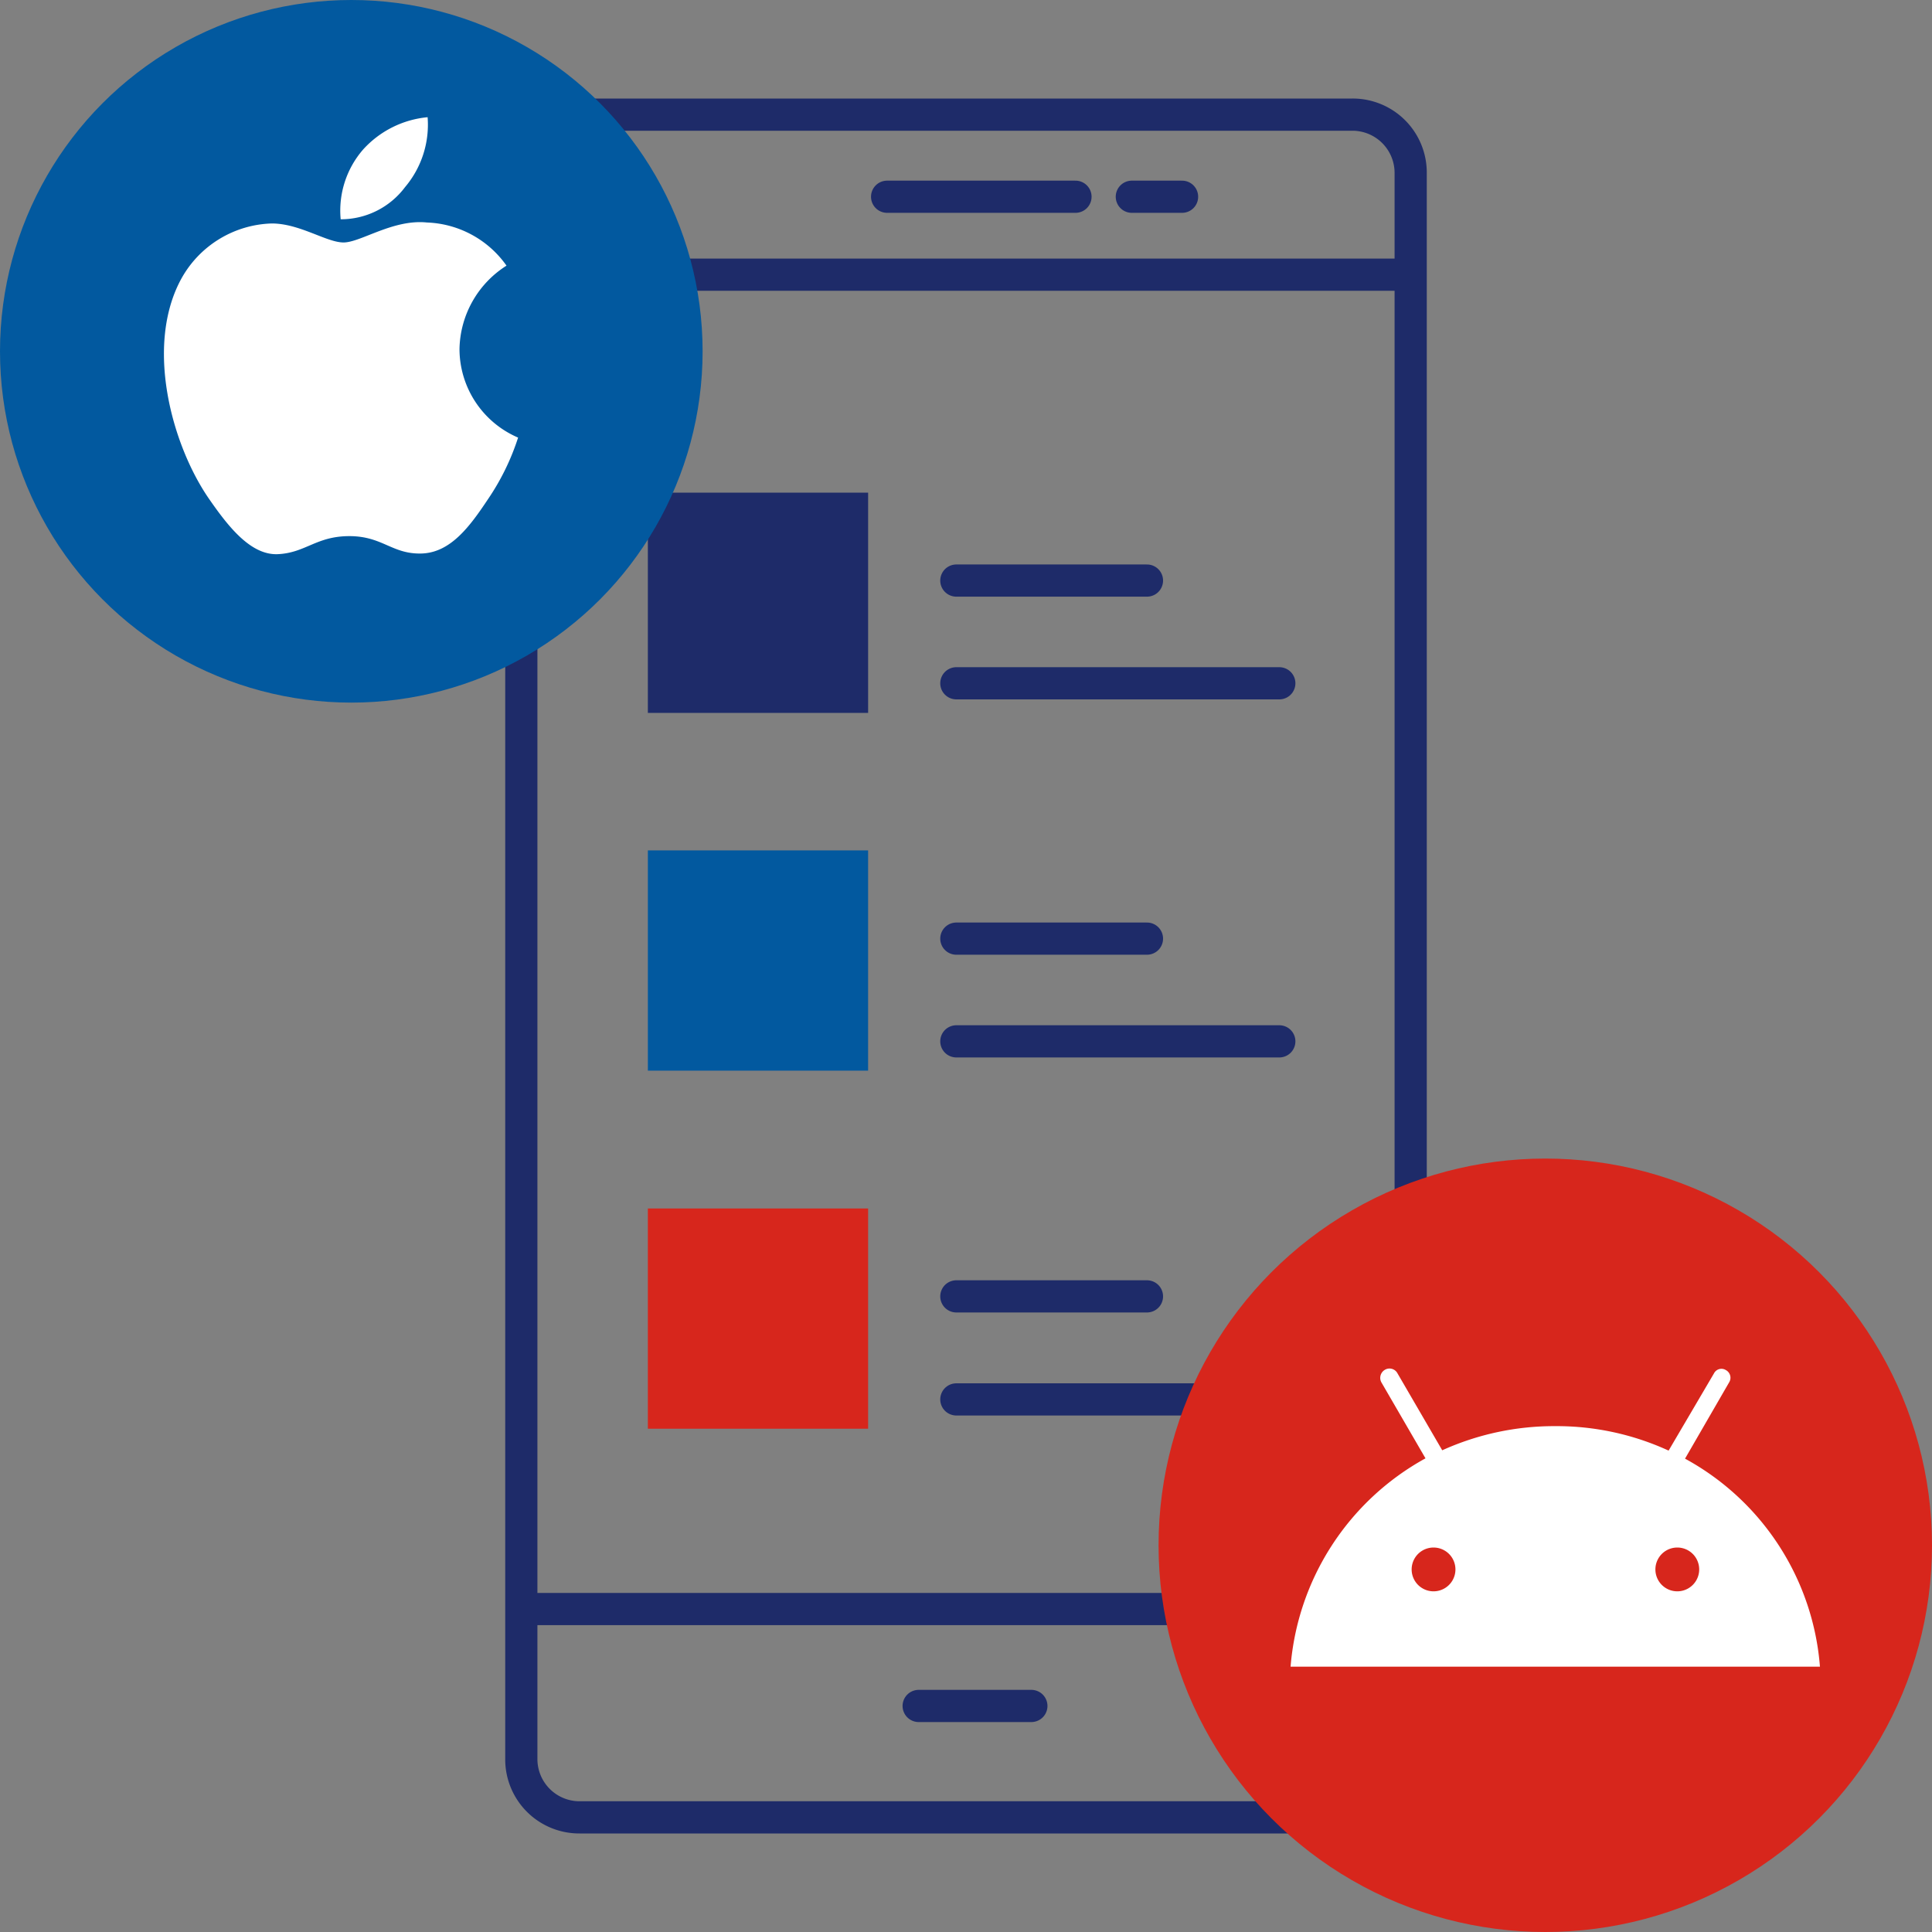
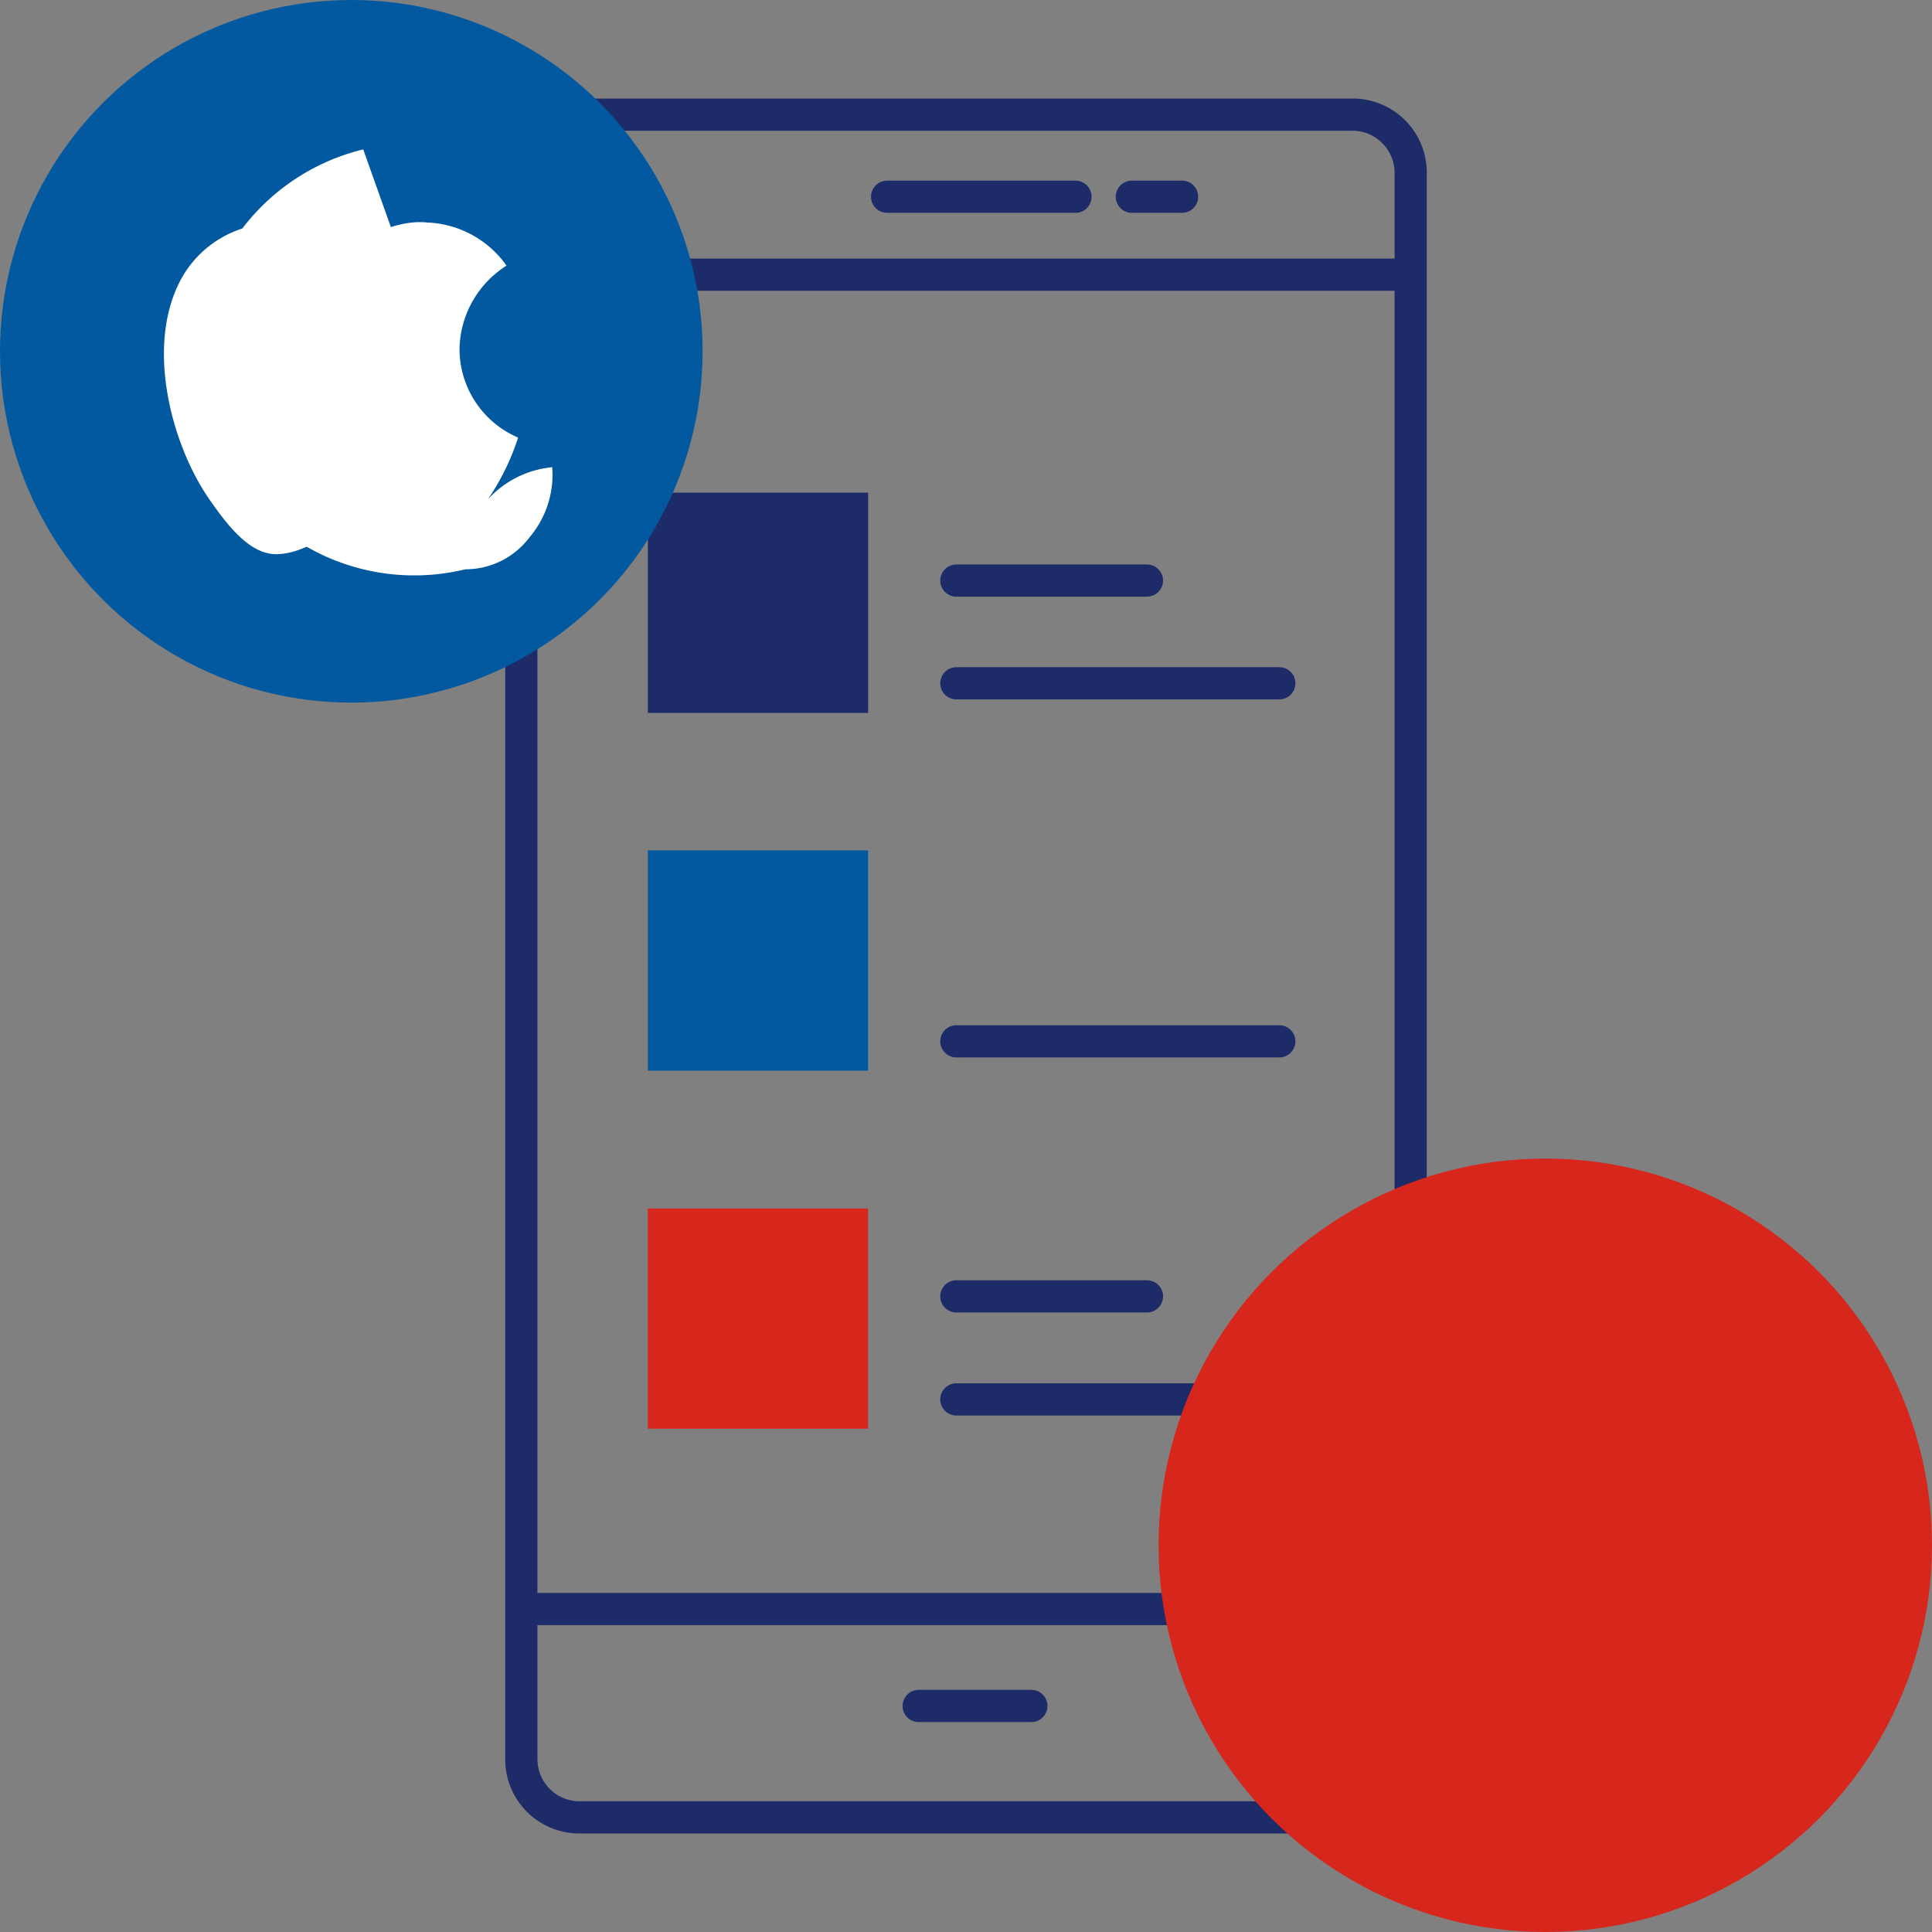
<svg xmlns="http://www.w3.org/2000/svg" id="レイヤー_1" data-name="レイヤー 1" width="60" height="60" viewBox="0 0 60 60">
  <rect x="0" y="0" width="60" height="60" fill="#808080" stroke="none" />
  <defs>
    <style>
      .cls-1, .cls-3 {
        fill: none;
      }

      .cls-2 {
        fill: #1e2b69;
      }

      .cls-3 {
        stroke: #1e2b69;
        stroke-linecap: round;
        stroke-linejoin: round;
      }

      .cls-4 {
        fill: #02599f;
      }

      .cls-5 {
        fill: #d7261c;
      }

      .cls-6 {
        fill: #fff;
      }
    </style>
  </defs>
-   <rect class="cls-1" width="60" height="60" />
  <g>
    <g>
      <path class="cls-2" d="M42,4.06a1.31,1.31,0,0,1,1.31,1.3V54.64A1.31,1.31,0,0,1,42,55.94H18a1.31,1.31,0,0,1-1.31-1.3V5.36A1.31,1.31,0,0,1,18,4.06H42m0-1H18a2.3,2.3,0,0,0-2.31,2.3V54.64A2.3,2.3,0,0,0,18,56.94H42a2.3,2.3,0,0,0,2.31-2.3V5.36A2.3,2.3,0,0,0,42,3.06Z" />
      <line class="cls-3" x1="16.42" y1="8.53" x2="43.61" y2="8.53" />
      <line class="cls-3" x1="43.61" y1="49.97" x2="16.3" y2="49.97" />
      <line class="cls-3" x1="27.55" y1="6.11" x2="33.4" y2="6.11" />
      <line class="cls-3" x1="28.53" y1="52.98" x2="32.03" y2="52.98" />
      <line class="cls-3" x1="35.15" y1="6.11" x2="36.71" y2="6.11" />
    </g>
    <rect class="cls-2" x="20.12" y="15.3" width="6.84" height="6.84" />
    <line class="cls-3" x1="29.7" y1="18.03" x2="35.62" y2="18.03" />
    <line class="cls-3" x1="29.7" y1="21.22" x2="39.73" y2="21.22" />
    <rect class="cls-4" x="20.12" y="26.41" width="6.84" height="6.84" />
-     <line class="cls-3" x1="29.7" y1="29.15" x2="35.62" y2="29.15" />
    <line class="cls-3" x1="29.7" y1="32.34" x2="39.73" y2="32.34" />
    <rect class="cls-5" x="20.12" y="37.53" width="6.84" height="6.84" />
    <line class="cls-3" x1="29.7" y1="40.26" x2="35.62" y2="40.26" />
    <line class="cls-3" x1="29.7" y1="43.46" x2="39.73" y2="43.46" />
  </g>
  <circle class="cls-5" cx="47.99" cy="47.99" r="12.01" />
  <g>
    <circle class="cls-4" cx="10.91" cy="10.91" r="10.91" />
-     <path class="cls-6" d="M15.15,15.51c-.56.84-1.16,1.66-2.07,1.68s-1.2-.54-2.23-.54-1.36.52-2.22.56-1.57-.9-2.14-1.72c-1.16-1.68-2-4.77-.85-6.85a3.32,3.32,0,0,1,2.8-1.7c.87,0,1.7.59,2.23.59s1.54-.73,2.59-.62a3.16,3.16,0,0,1,2.47,1.34,3.13,3.13,0,0,0-1.46,2.59,3,3,0,0,0,1.82,2.75,7.47,7.47,0,0,1-.94,1.92M11.28,4.64a3.09,3.09,0,0,1,2-1,3,3,0,0,1-.7,2.17,2.49,2.49,0,0,1-2,1A2.89,2.89,0,0,1,11.28,4.64Z" />
+     <path class="cls-6" d="M15.15,15.51c-.56.84-1.16,1.66-2.07,1.68s-1.2-.54-2.23-.54-1.36.52-2.22.56-1.57-.9-2.14-1.72c-1.16-1.68-2-4.77-.85-6.85a3.32,3.32,0,0,1,2.8-1.7c.87,0,1.7.59,2.23.59s1.54-.73,2.59-.62a3.16,3.16,0,0,1,2.47,1.34,3.13,3.13,0,0,0-1.46,2.59,3,3,0,0,0,1.82,2.75,7.47,7.47,0,0,1-.94,1.92a3.09,3.09,0,0,1,2-1,3,3,0,0,1-.7,2.17,2.49,2.49,0,0,1-2,1A2.89,2.89,0,0,1,11.28,4.64Z" />
  </g>
-   <path class="cls-6" d="M52.09,49.42a.68.68,0,1,1,0-1.36h0a.68.68,0,1,1,0,1.36m-7.57,0a.68.68,0,1,1,0-1.36h0a.68.68,0,1,1,0,1.36m7.81-4.12,1.37-2.37a.27.27,0,0,0-.1-.38.26.26,0,0,0-.37.1l-1.41,2.4a8.32,8.32,0,0,0-3.52-.76,8.42,8.42,0,0,0-3.51.75L43.4,42.65a.28.28,0,0,0-.39-.11.29.29,0,0,0-.11.39l1.37,2.36a8.13,8.13,0,0,0-4.19,6.47H56.52a8.07,8.07,0,0,0-4.19-6.46Z" />
</svg>